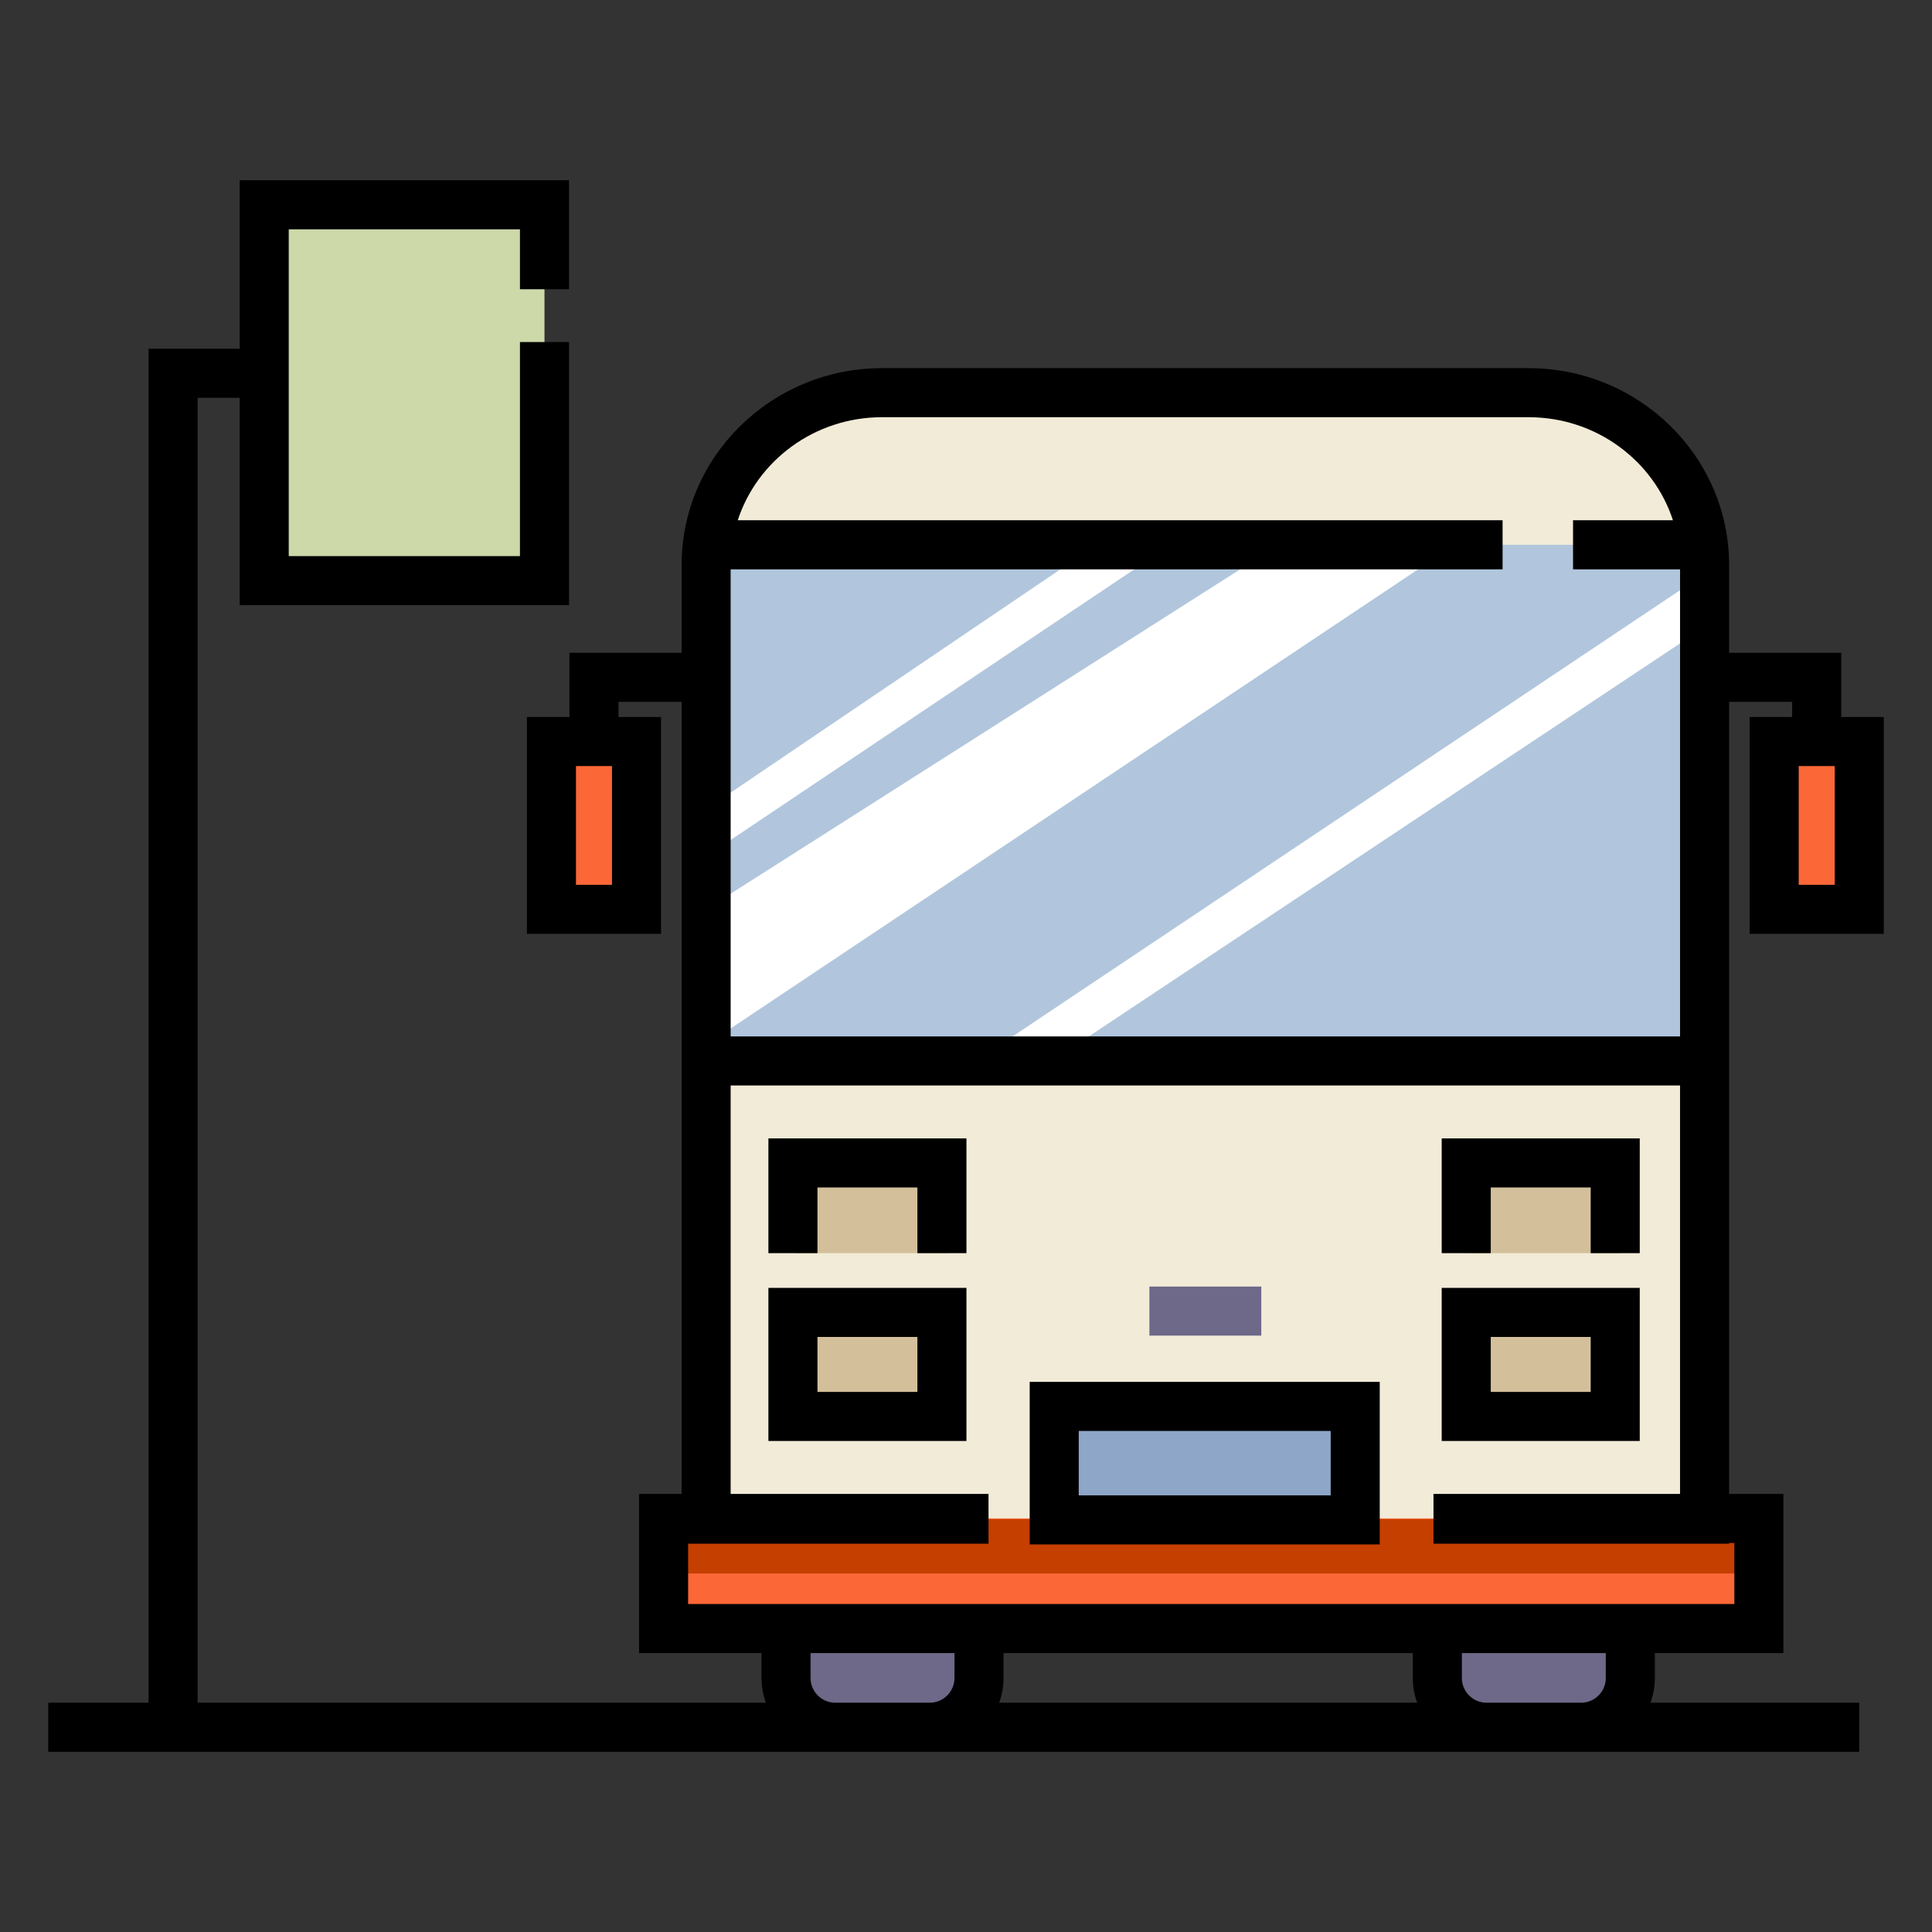
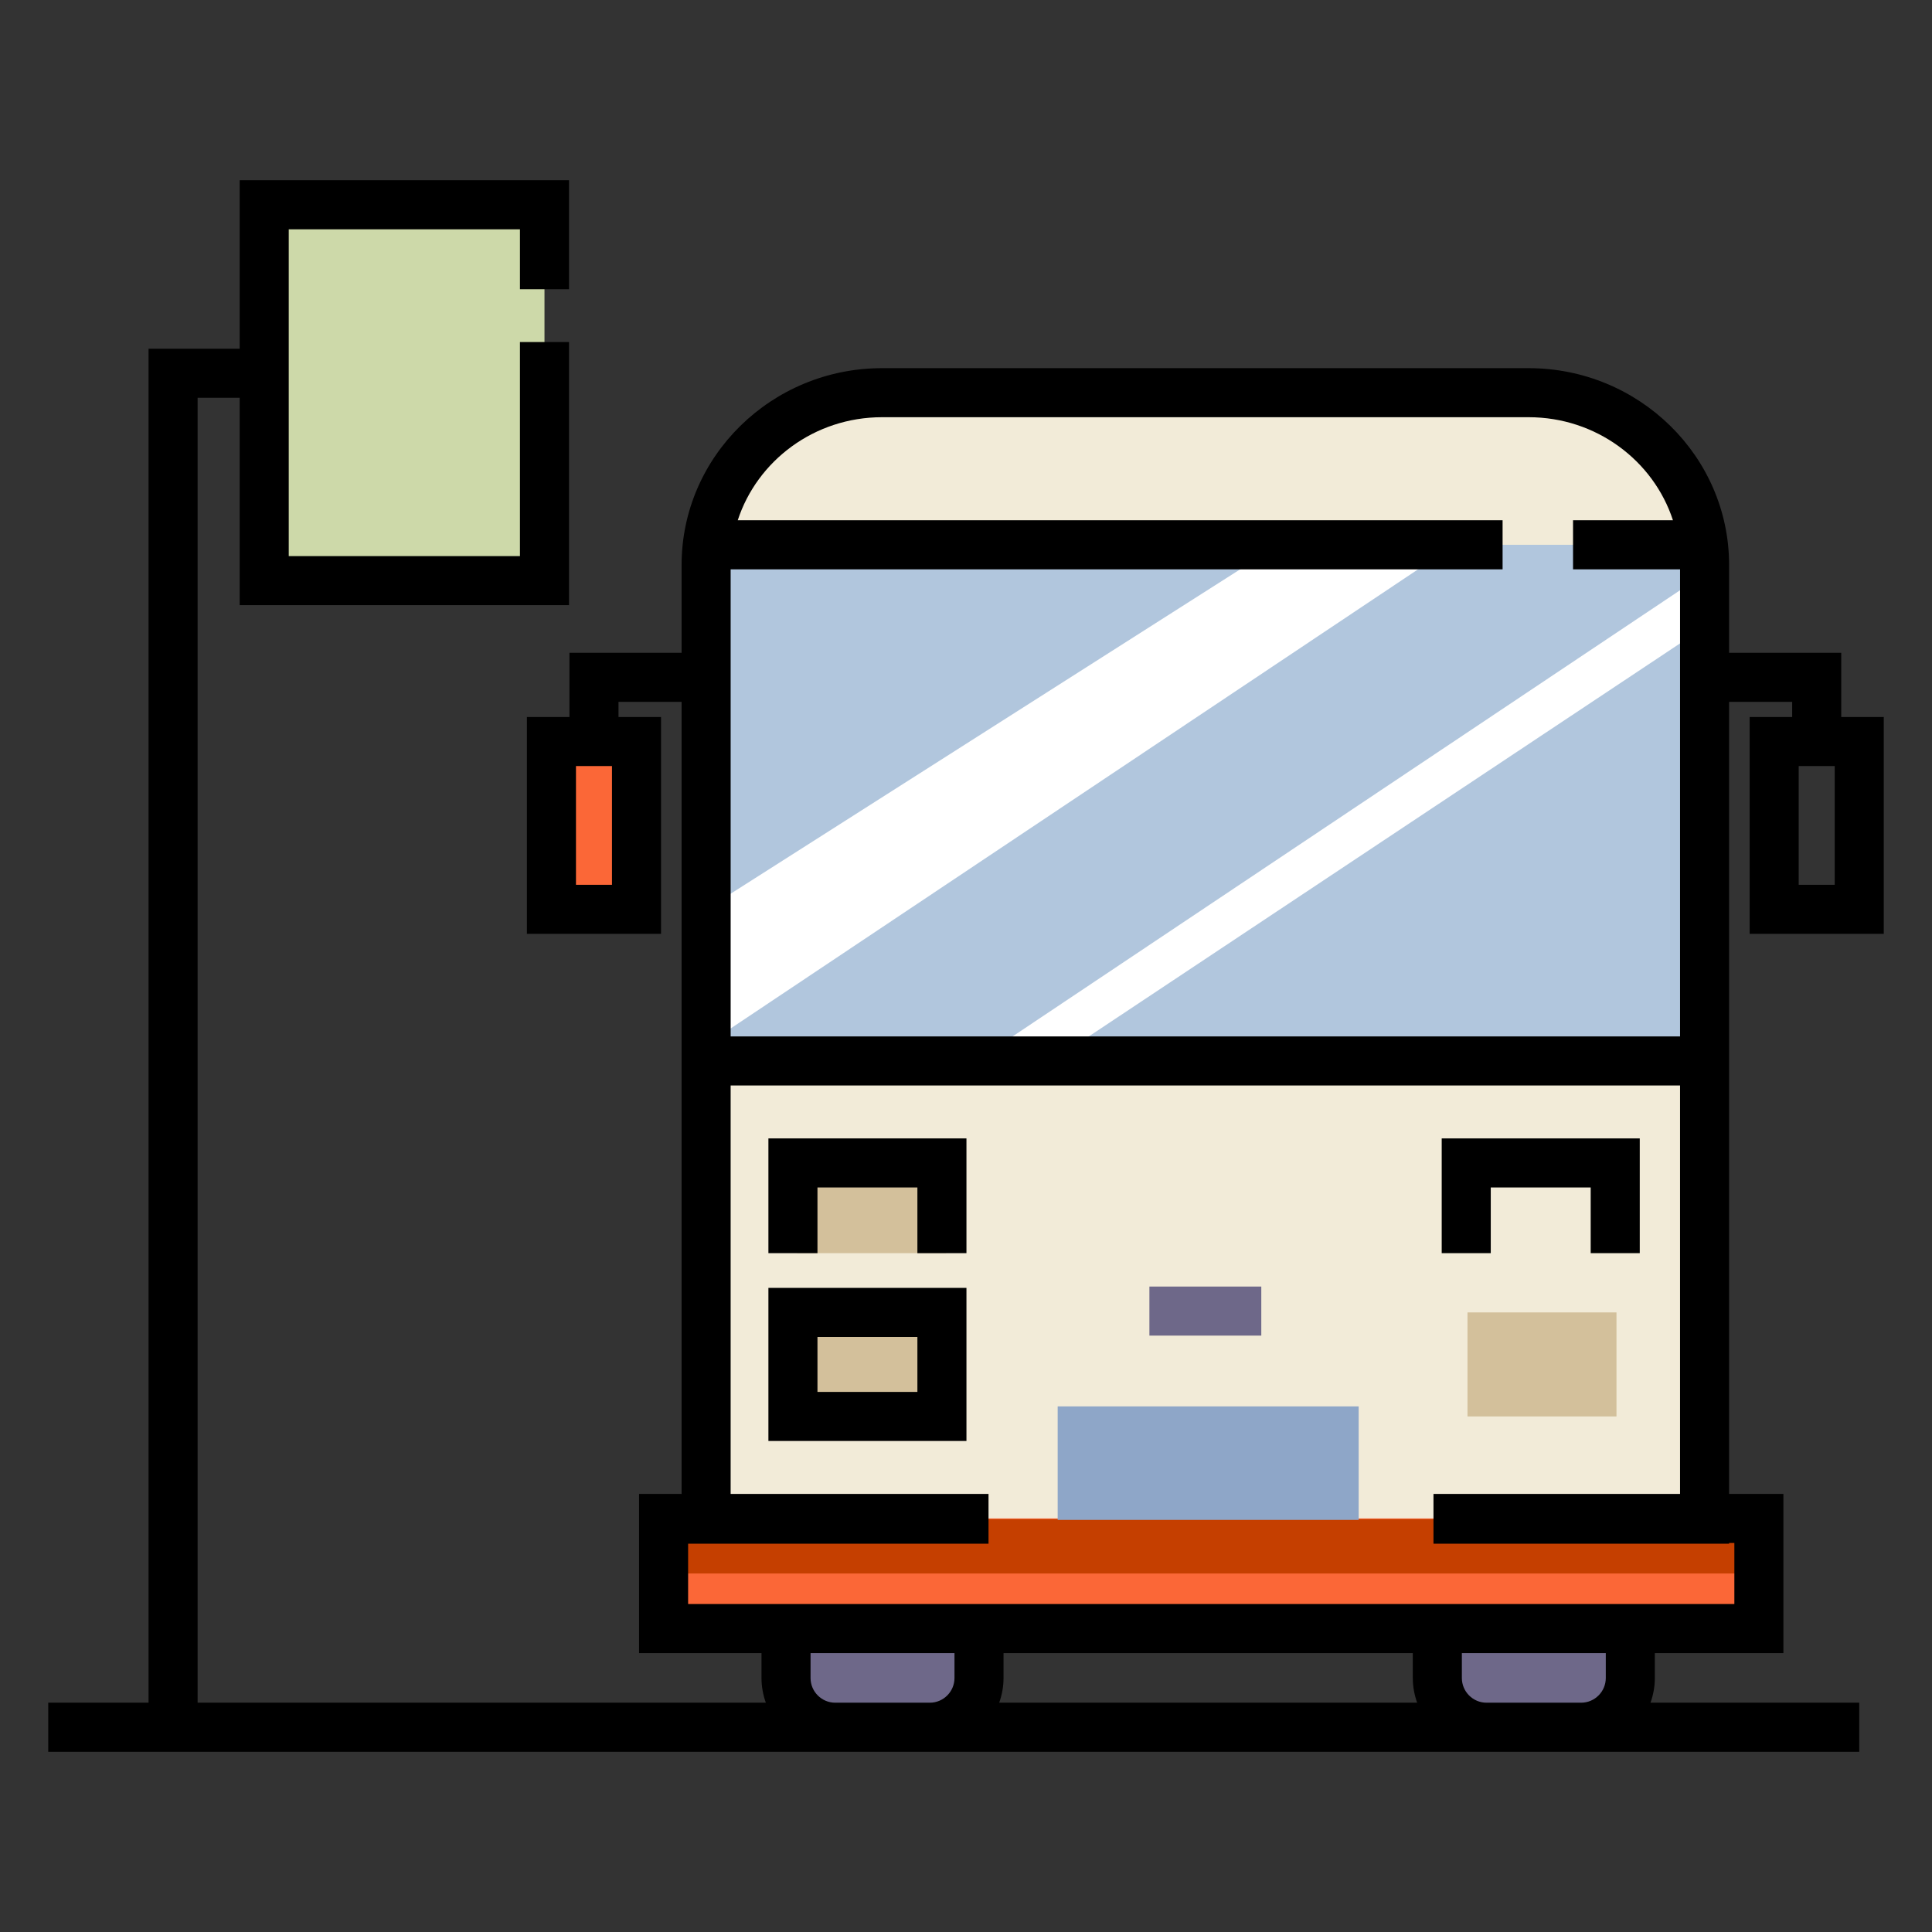
<svg xmlns="http://www.w3.org/2000/svg" id="bus_x5F_stop" enable-background="new 0 0 512 512" height="512" viewBox="0 0 512 512" width="512">
  <rect x="0" y="0" width="512" height="512" fill="#333333" stroke="none" />
  <path d="m246.403 459.111h-25.053c-7.204 0-13.045-5.84-13.045-13.045v-13.111h51.143v13.111c0 7.205-5.841 13.045-13.045 13.045z" fill="#6e6889" />
  <path d="m419.006 459.111h-25.052c-7.205 0-13.045-5.84-13.045-13.045v-13.111h51.142v13.111c0 7.205-5.84 13.045-13.045 13.045z" fill="#6e6889" />
  <path d="m144.294 90.646v63.227h-74.273v-99.608h74.273v22.38" fill="#cdd9a9" />
  <path d="m261.971 402.594h-74.843v-252.866c0-25.217 20.874-45.658 46.624-45.658h171.353c25.75 0 46.624 20.441 46.624 45.658v252.866h-71.843" fill="#f2ebd8" />
  <path d="m304.603 340.951h29.651v13h-29.651z" fill="#6e6889" />
  <path d="m146.138 196.517h22.544v44.467h-22.544z" fill="#fb6737" />
-   <path d="m470.175 196.517h22.544v44.467h-22.544z" fill="#fb6737" />
-   <path d="m379.073 402.4h86.237v29.179h-290.263v-29.179h86.111" fill="#fb6737" />
+   <path d="m379.073 402.4h86.237v29.179h-290.263v-29.179" fill="#fb6737" />
  <path d="m379.073 402.594h86.237v14.396h-290.263v-14.396h86.111" fill="#c53f00" />
  <path d="m280.296 372.713h79.766v30.073h-79.766z" fill="#8ea6c8" />
  <path d="m187.448 144.377h264.28v136.787h-264.28z" fill="#b1c6dd" />
  <path d="m187.128 240.983 151.742-96.606h46.667l-198.409 132.517z" fill="#fff" />
-   <path d="m187.448 214.24 103.17-69.863h19.667l-123.158 82.581" fill="#fff" />
  <path d="m451.73 152.077v14.11l-172.972 114.979-20.138-.002z" fill="#fff" />
  <g fill="#d3c09b">
    <path d="m211.22 332.098v-23.907h39.485v23.907" />
-     <path d="m389.652 332.098v-23.907h39.485v23.907" />
    <path d="m210.47 347.803h39.484v27.57h-39.484z" />
    <path d="m388.901 347.803h39.485v27.57h-39.485z" />
  </g>
-   <path d="m272.878 409.286h92.766v-43.073h-92.766zm13-30.073h66.766v17.073h-66.766z" />
  <path d="m203.636 332.098h13v-17.407h26.484v17.407h13v-30.407h-52.484z" />
  <path d="m203.636 381.873h52.484v-40.57h-52.484zm13-27.57h26.484v14.57h-26.484z" />
  <path d="m382.067 301.691v30.407h13v-17.407h26.485v17.407h13v-30.407z" />
-   <path d="m382.067 381.873h52.484v-40.57h-52.484zm13-27.57h26.484v14.57h-26.484z" />
  <path d="m487.946 173.003h-29.716v-23.277c0-28.762-23.834-52.16-53.13-52.16h-171.35c-29.291 0-53.12 23.398-53.12 52.16v23.277h-29.72v17.015h-11.272v57.466h35.544v-57.466h-11.272v-4.015h16.72v209.897h-11.27v42.179h32.445v6.611c0 2.298.42 4.495 1.151 6.545h-150.586v-345.814h11.15v54.953h87.273v-69.728h-13v56.729h-61.272v-86.61h61.273v15.881h13v-28.881h-87.273v44.656h-24.151v358.814h-26.589v13h208.569 25.053 147.551 25.052 73.713v-13h-55.319c.731-2.05 1.151-4.247 1.151-6.545v-6.611h34.071v-42.179h-14.392v-209.897h16.716v4.015h-11.271v57.466h35.544v-57.466h-11.272v-17.015zm-325.764 61.48h-9.544v-31.466h9.544zm71.568-123.918h171.351c17.896 0 33.09 11.493 38.248 27.312h-26.479v13h28.36v123.787h-251.6v-123.787h204.573v-13h-202.691c5.156-15.818 20.346-27.312 38.238-27.312zm-12.399 340.67c-3.608 0-6.545-2.937-6.545-6.545v-6.611h38.143v6.611c0 3.608-2.937 6.545-6.545 6.545zm44.597-13.156h108.461v6.611c0 2.298.42 4.495 1.151 6.545h-110.763c.731-2.05 1.151-4.247 1.151-6.545zm159.603 6.611c0 3.608-2.937 6.545-6.545 6.545h-25.052c-3.608 0-6.545-2.937-6.545-6.545v-6.611h38.142zm-45.665-48.79v13h.004v.195h78.341v-.195h1.392v16.179h-21.071-64.142-108.462-64.143-19.445v-15.983h79.609v-.196h.001v-13h-68.34v-108.236h251.6v108.236zm106.333-161.417h-9.544v-31.466h9.544z" />
</svg>